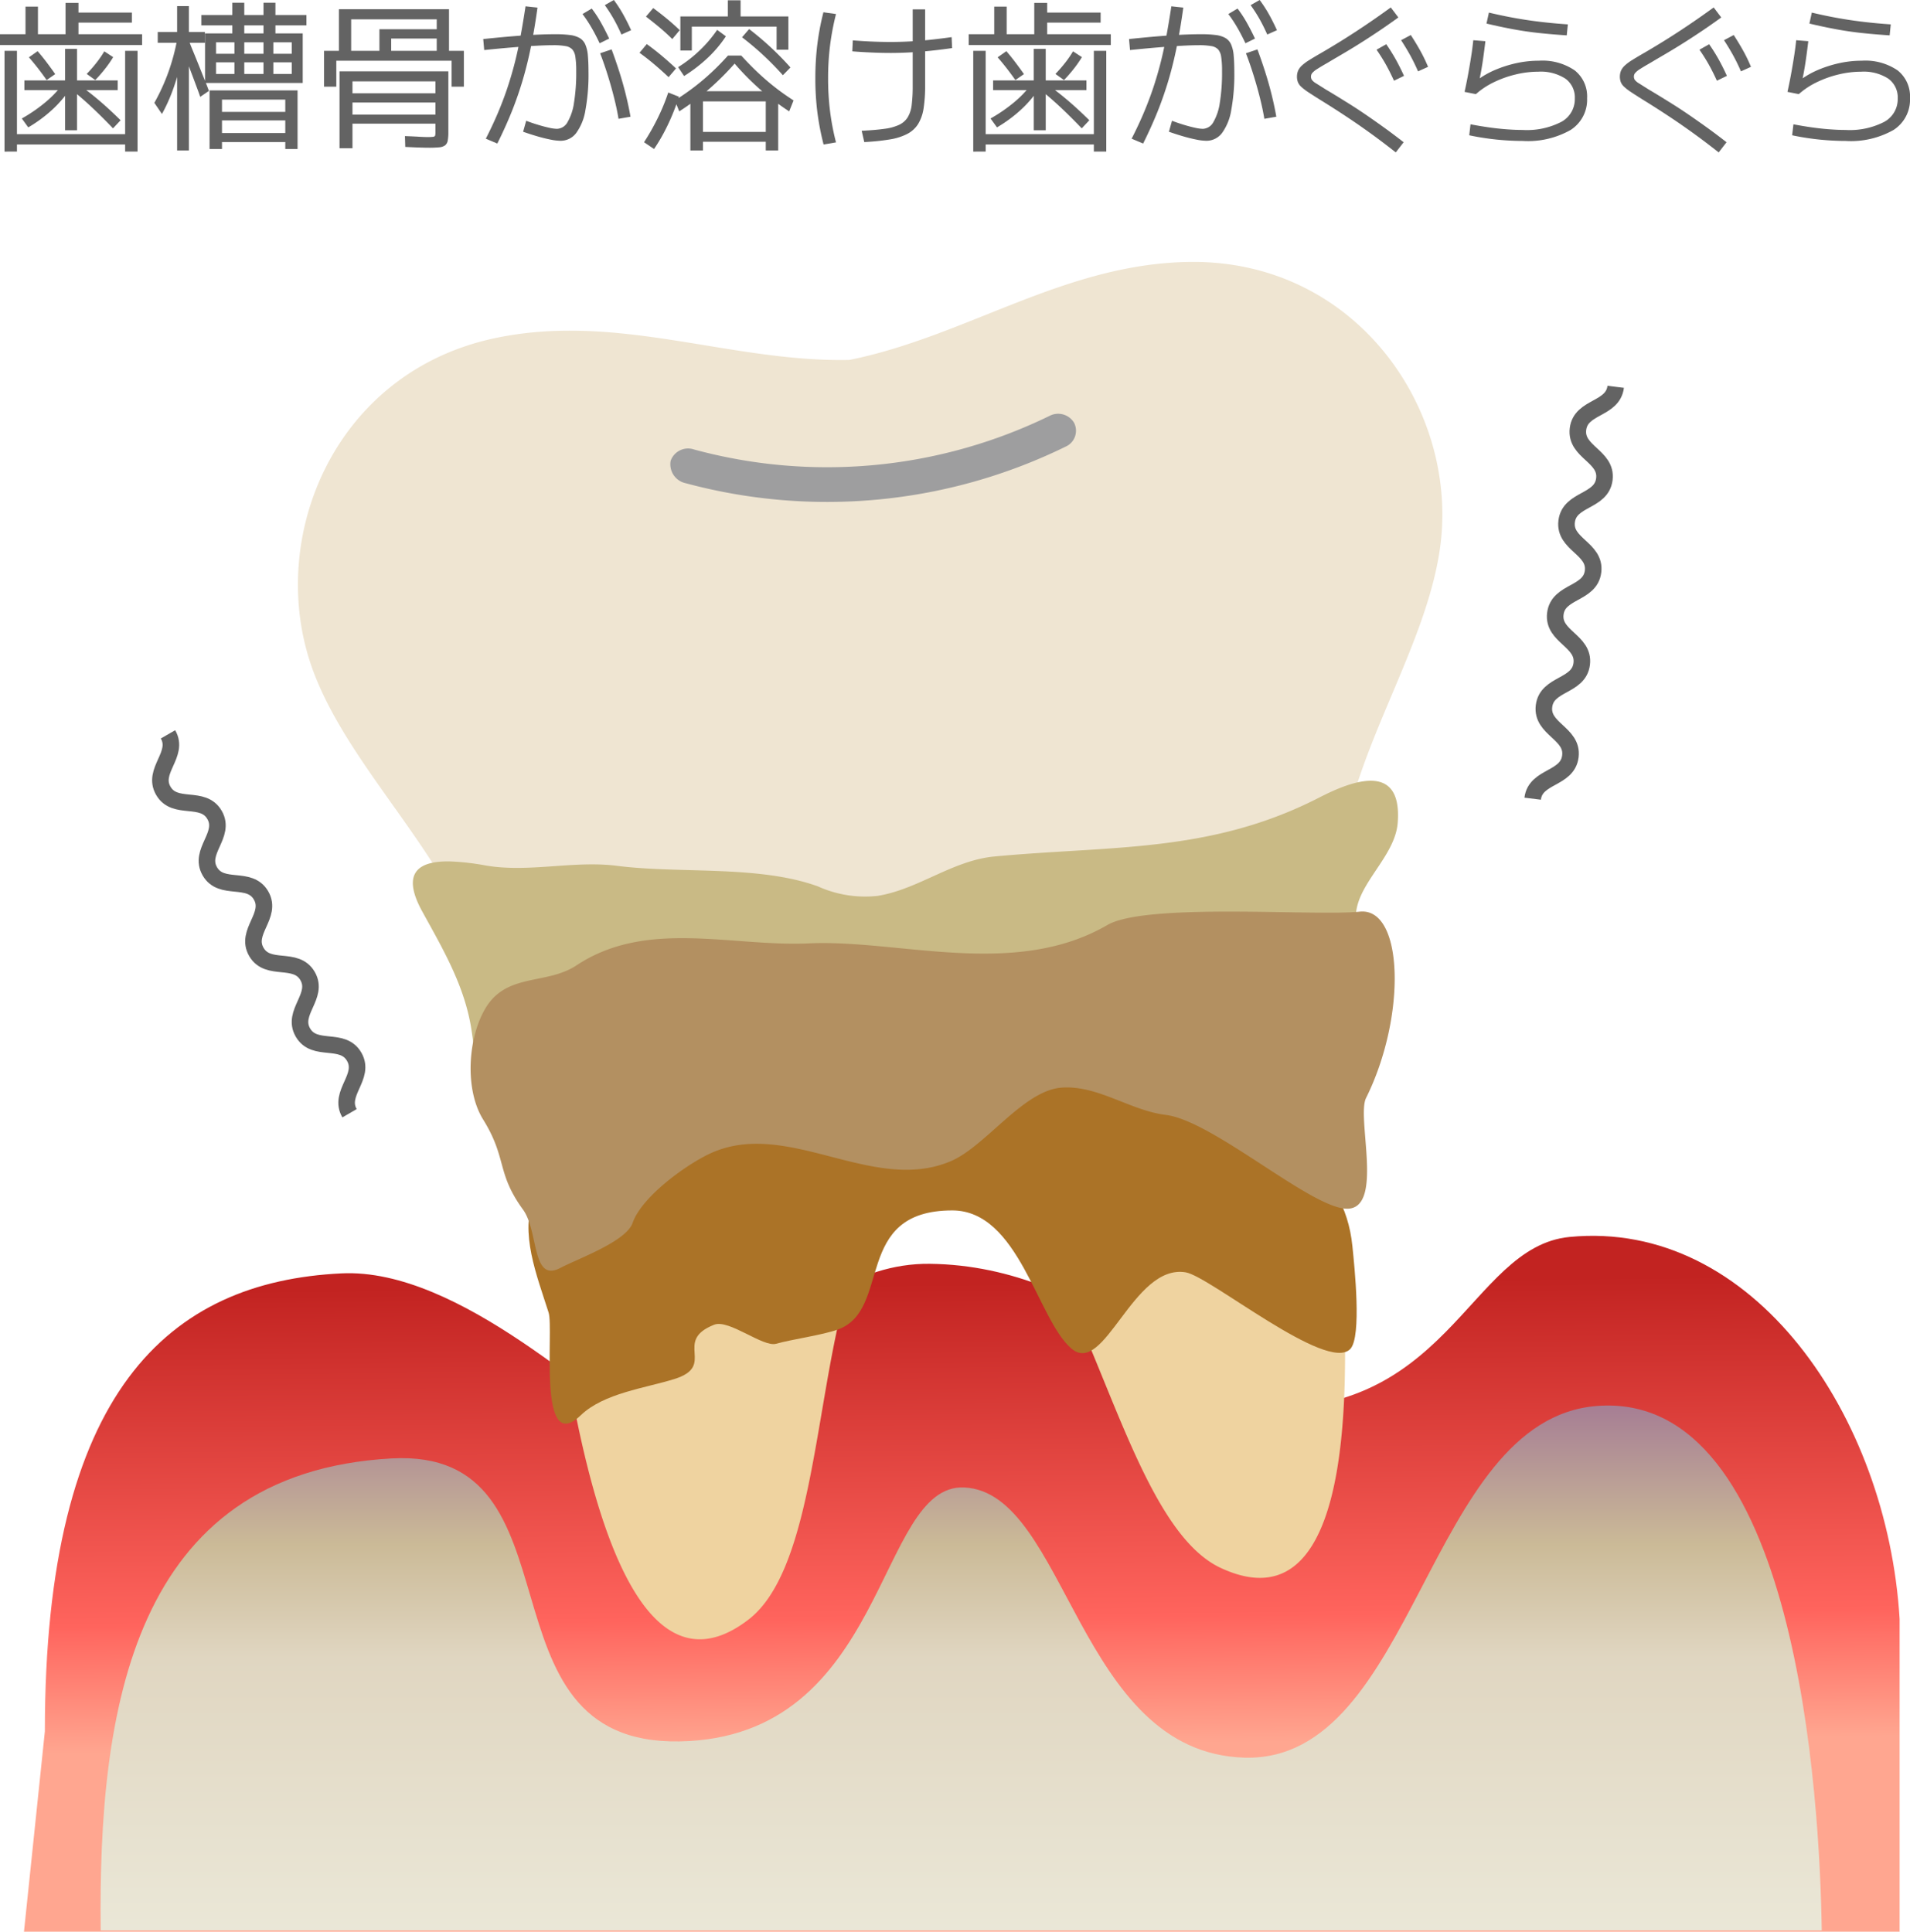
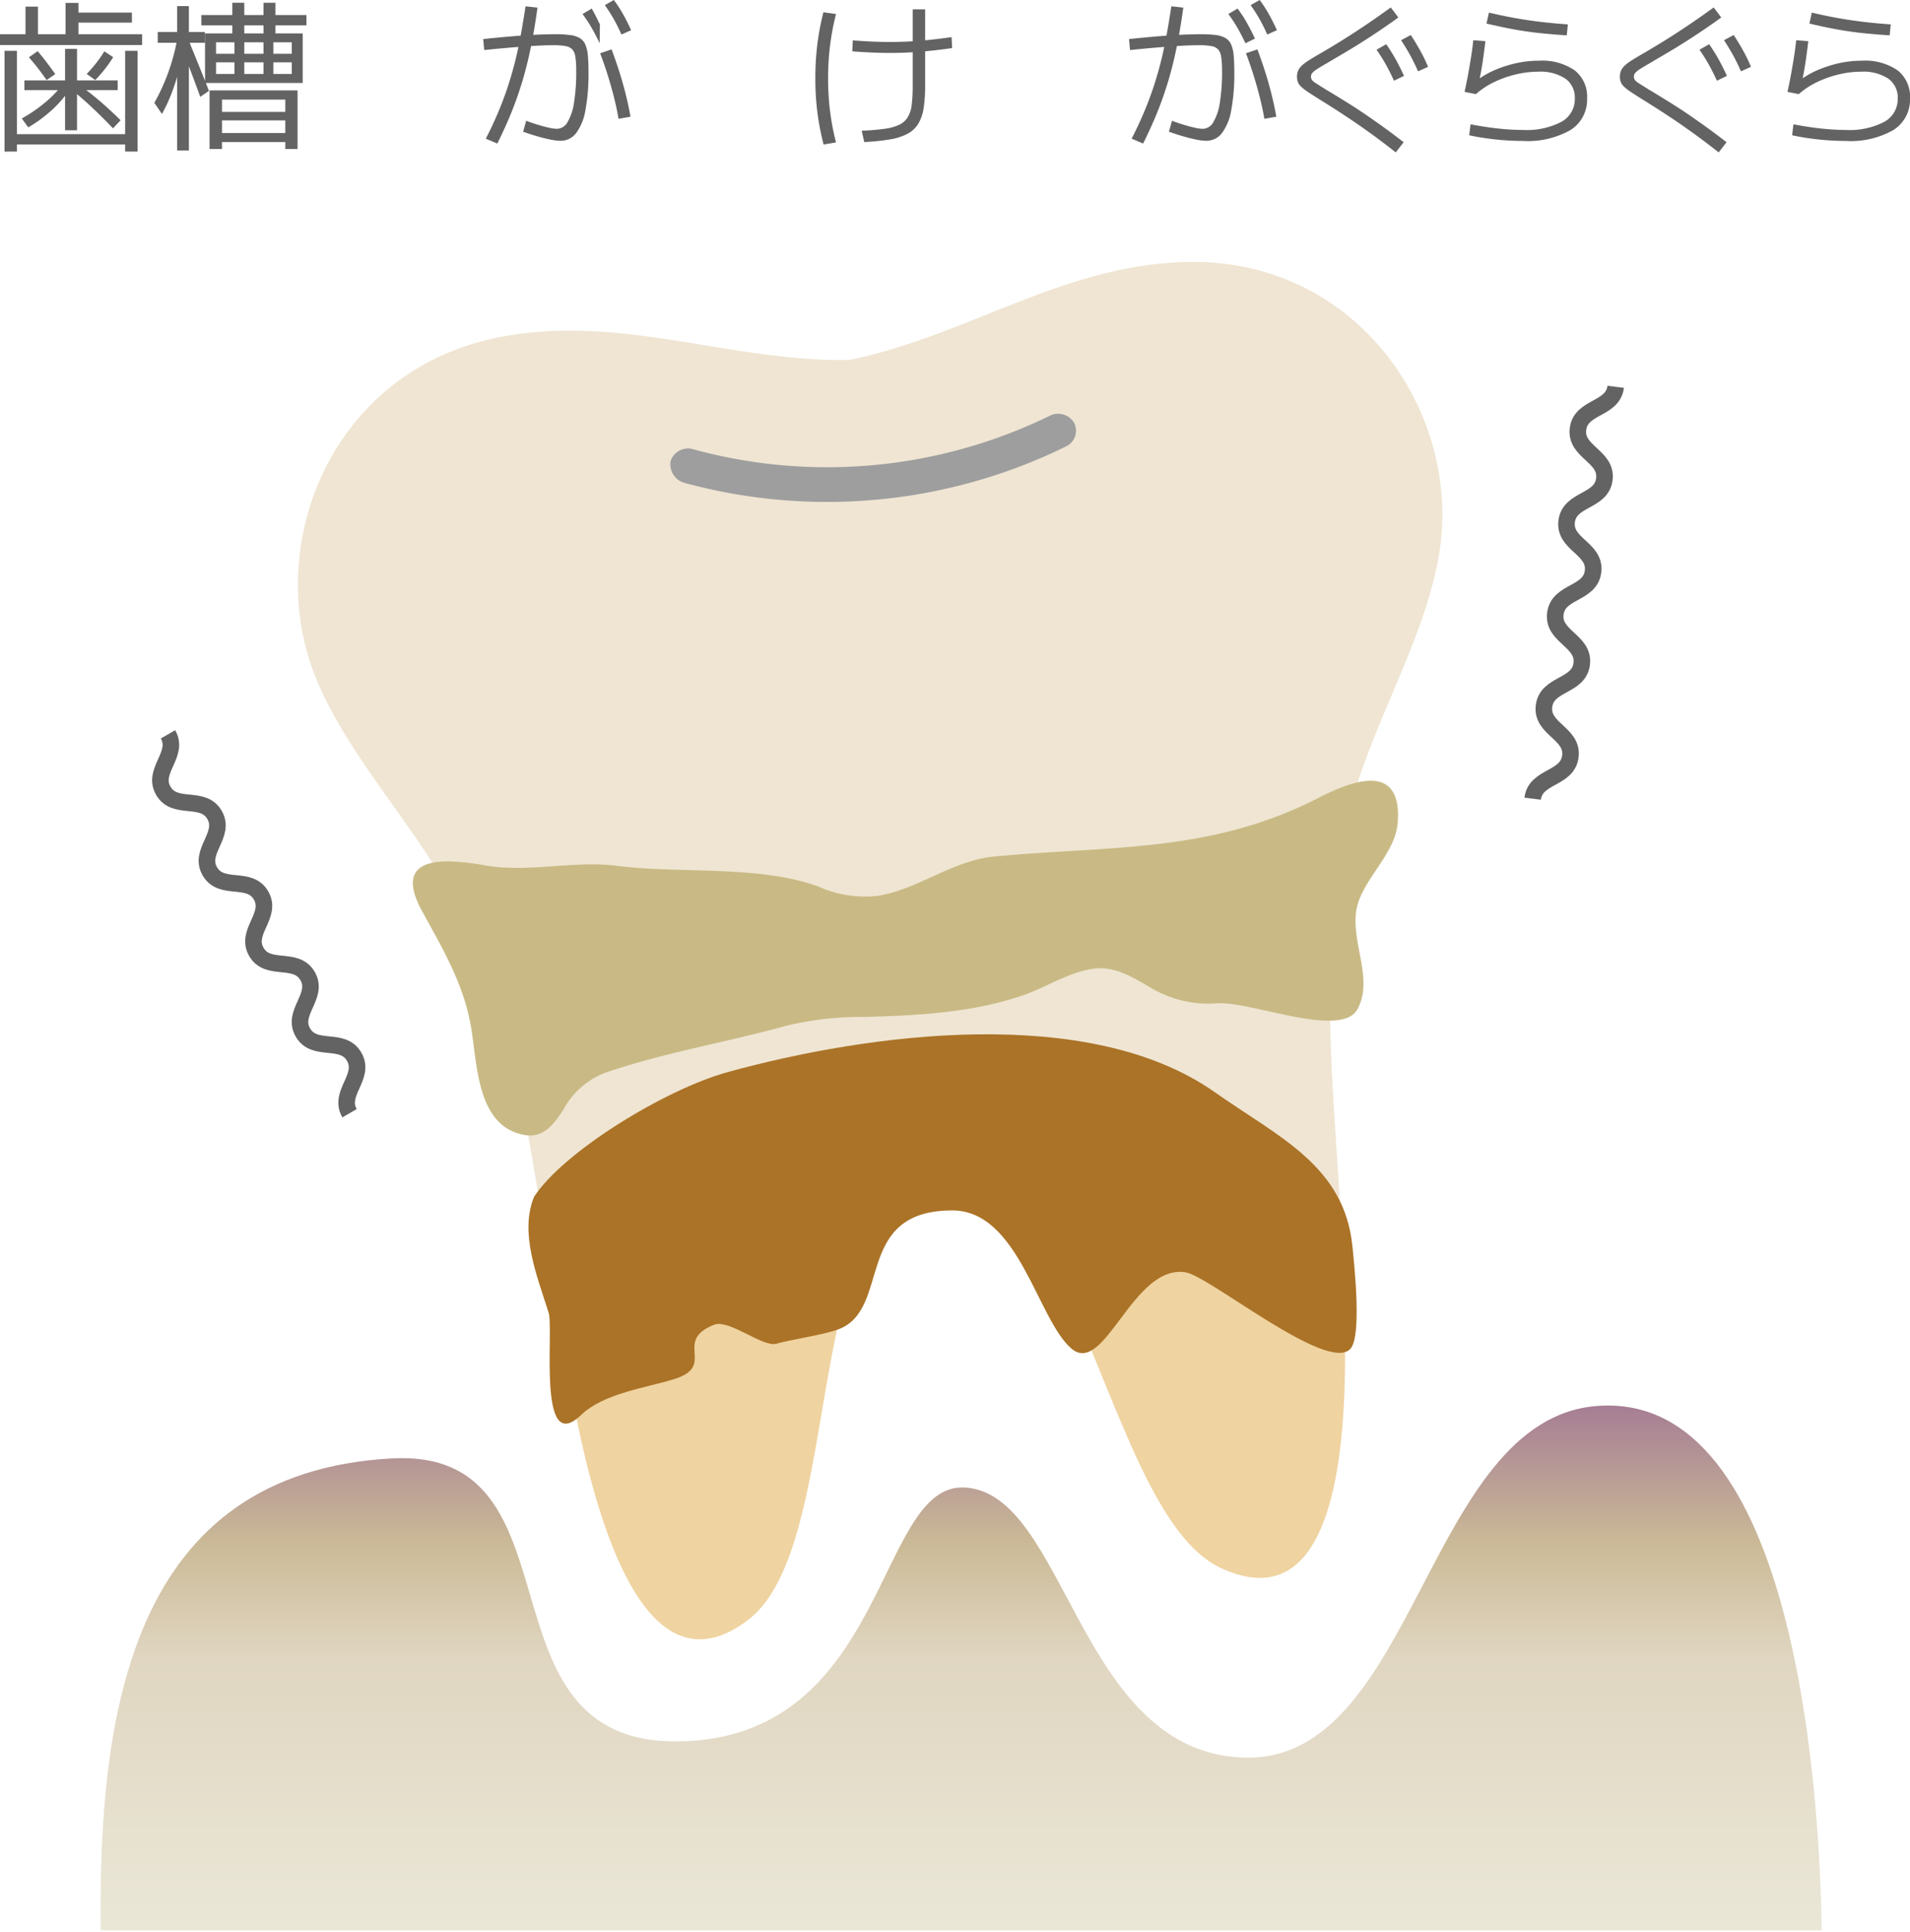
<svg xmlns="http://www.w3.org/2000/svg" width="141.96" height="143.583" viewBox="0 0 141.96 143.583">
  <defs>
    <style>.cls-1{fill:#636363;}.cls-2{fill:url(#名称未設定グラデーション_64);}.cls-3{fill:#efe5d2;}.cls-4{fill:#efd3a0;}.cls-5{fill:#9e9e9f;}.cls-6{fill:url(#名称未設定グラデーション_174);}.cls-7{fill:#ab7327;}.cls-8{fill:#c9ba85;}.cls-9{fill:#b39061;}.cls-10{fill:none;stroke:#636363;stroke-miterlimit:10;stroke-width:1.231px;}</style>
    <linearGradient id="名称未設定グラデーション_64" x1="71.601" y1="143.959" x2="71.13" y2="95.358" gradientUnits="userSpaceOnUse">
      <stop offset="0" stop-color="#ffa690" />
      <stop offset="0.293" stop-color="#ffa690" />
      <stop offset="0.488" stop-color="#ff645d" />
      <stop offset="1" stop-color="#c22321" />
    </linearGradient>
    <linearGradient id="名称未設定グラデーション_174" x1="71.437" y1="144.484" x2="71.437" y2="104.701" gradientUnits="userSpaceOnUse">
      <stop offset="0.002" stop-color="#ebe8d8" />
      <stop offset="0.534" stop-color="#e0d6c1" />
      <stop offset="0.746" stop-color="#cbba97" />
      <stop offset="1" stop-color="#a77f94" />
    </linearGradient>
  </defs>
  <title>アセット 2</title>
  <g id="レイヤー_2" data-name="レイヤー 2">
    <g id="contents">
      <path class="cls-1" d="M0,3.348V2.544H1.896V.491h.924V2.544H4.872V.216h.96V.936H9.804v.744H5.832V2.544h4.728v.804Zm.336,7.92V3.779h.924V9.972h8.04V3.779h.924v7.488H9.3v-.528h-8.04v.528ZM2.1,9.468l-.479-.66A11.614,11.614,0,0,0,3.396,7.584a7.992,7.992,0,0,0,1.296-1.368l.491.432A8.68,8.68,0,0,1,3.864,8.172,10.389,10.389,0,0,1,2.1,9.468Zm2.736.216V6.695H1.812V5.976H4.836V3.636h.888V5.976H8.748v.72H5.724V9.684ZM3.468,5.951c-.208-.295-.424-.588-.647-.876q-.337-.431-.672-.815l.647-.456q.335.384.666.822.33.438.643.882ZM8.4,9.54q-.864-.901-1.603-1.591T5.352,6.695l.492-.42q.756.541,1.513,1.183.756.642,1.607,1.481ZM7.08,5.951l-.636-.455a10.367,10.367,0,0,0,.726-.834,7.767,7.767,0,0,0,.582-.847l.66.433a8.629,8.629,0,0,1-.6.863A10.661,10.661,0,0,1,7.08,5.951Z" />
      <path class="cls-1" d="M12.036,8.472l-.564-.828a15.13,15.13,0,0,0,1.044-2.286,15.761,15.761,0,0,0,.66-2.466l.528.264A17.025,17.025,0,0,1,13.338,5.082a16.005,16.005,0,0,1-.558,1.781A12.249,12.249,0,0,1,12.036,8.472Zm1.128,2.712V3.18H11.724V2.376h1.44V.456h.876V2.376h1.188v.804H14.04v8.004Zm1.716-3.984q-.083-.252-.222-.624c-.092-.247-.192-.516-.3-.804q-.163-.432-.33-.876-.168-.444-.318-.822-.149-.378-.246-.63l.612-.336q.084.24.233.601c.101.239.208.504.324.792s.23.571.342.852q.168.42.318.792.149.372.234.612ZM15.24,6.168V2.483h2.027V.204h.889V2.483H19.584V1.884H14.964V1.115H19.584V.204h.888v.911h2.305v.769H20.472V2.483H22.5V6.168H16.056V5.496h5.628V4.632H16.056V3.996h5.628V3.144H20.316V5.496H19.584V3.144H18.156V5.496h-.732V3.144H16.056V6.168Zm.336,4.907V6.72h6.54V11.075H21.204v-.516H16.5V9.888h4.704V8.951H16.5V8.315h4.704V7.403H16.5V11.075Z" />
-       <path class="cls-1" d="M24.084,6.443V3.779H32.46V2.867H29.076V3.779h-.876V2.172H32.46V1.439H26.1V3.779h-.911V.684h8.184V3.779h1.104V6.443h-.911V4.512H24.996V6.443Zm1.152,4.572V5.304h8.088V9.815a3.425,3.425,0,0,1-.048.643.562.562,0,0,1-.198.348.866.866,0,0,1-.438.144,7.742,7.742,0,0,1-.779.03q-.217,0-.612-.012c-.264-.008-.641-.024-1.128-.048l-.024-.805c.433.017.78.032,1.044.049q.397.023.624.023a3.538,3.538,0,0,0,.427-.018c.084-.013.134-.044.149-.097a.941.941,0,0,0,.024-.258v-.624h-6.168V8.52h6.168V7.62h-6.168V6.936h6.168v-.888h-6.168v4.968Z" />
-       <path class="cls-1" d="M41.652,10.464a4.049,4.049,0,0,1-.774-.097q-.475-.095-1.002-.252c-.353-.104-.684-.212-.996-.323l.229-.816q.407.157.857.294.45.138.834.222a2.938,2.938,0,0,0,.588.084.924.924,0,0,0,.786-.485,3.935,3.935,0,0,0,.486-1.44,14.149,14.149,0,0,0,.168-2.382,6.871,6.871,0,0,0-.061-1.02A1.091,1.091,0,0,0,42.54,3.678a.894.894,0,0,0-.51-.252,5.063,5.063,0,0,0-.918-.066q-.541,0-1.296.042-.756.042-1.71.12-.955.079-2.118.198L35.916,2.903q1.824-.192,3.102-.275,1.279-.085,2.263-.084a8.213,8.213,0,0,1,1.086.06,1.941,1.941,0,0,1,.714.222A1.04,1.04,0,0,1,43.5,3.3a2.559,2.559,0,0,1,.192.815c.031.336.048.753.048,1.248a14.64,14.64,0,0,1-.229,2.826,3.941,3.941,0,0,1-.689,1.704A1.445,1.445,0,0,1,41.652,10.464Zm-5.544-.156q.479-.936.857-1.818.378-.882.685-1.775.306-.894.558-1.849.252-.954.456-2.04.204-1.085.396-2.357l.889.096q-.217,1.572-.486,2.904-.27,1.332-.624,2.52t-.815,2.334q-.463,1.147-1.062,2.347Zm8.46-7.092q-.312-.661-.612-1.176A10.049,10.049,0,0,0,43.296,1.044l.685-.408a8.952,8.952,0,0,1,.689,1.05q.306.546.606,1.182ZM45.972,8.832q-.12-.732-.33-1.566-.209-.833-.474-1.68-.264-.847-.563-1.626l.852-.288q.3.804.576,1.668.275.864.485,1.716.211.853.343,1.62Zm.217-6.265q-.3-.671-.595-1.188a11.085,11.085,0,0,0-.642-.996L45.624,0a9.805,9.805,0,0,1,.69,1.062q.305.546.594,1.182Z" />
-       <path class="cls-1" d="M49.692,5.735q-.48-.456-1.015-.912-.533-.456-1.145-.899l.54-.648q.612.444,1.151.9.541.456,1.021.912ZM48.612,11.075l-.744-.504A16.954,16.954,0,0,0,48.876,8.796,15.099,15.099,0,0,0,49.668,6.876l.792.312q-.204.661-.492,1.351-.287.69-.63,1.332A12.95,12.95,0,0,1,48.612,11.075Zm1.355-8.172q-.42-.419-.912-.834-.492-.413-1.044-.834l.54-.636q.552.409,1.05.822.498.413.919.821Zm.517,5.376-.324-.815q.779-.492,1.446-1.002.665-.51,1.283-1.086.618-.577,1.219-1.248h.983q.601.659,1.2,1.229.601.57,1.254,1.086.655.517,1.435,1.021l-.324.815a19.864,19.864,0,0,1-2.16-1.632,19.528,19.528,0,0,1-1.896-1.92,20.794,20.794,0,0,1-1.938,1.926A19.344,19.344,0,0,1,50.484,8.279Zm.359-2.628-.443-.66a9.705,9.705,0,0,0,1.632-1.271,9.488,9.488,0,0,0,1.271-1.5l.648.479A9.021,9.021,0,0,1,52.626,4.277,11.309,11.309,0,0,1,50.844,5.651Zm-.275-1.896V1.224H54.096V.023H55.044V1.224H58.596V3.695h-.876V1.979H51.42V3.756Zm.744,7.428V6.779h6.527v4.404H56.916v-.647h-4.668V9.804h4.668V7.536h-4.668v3.647Zm6.876-5.592q-.649-.732-1.404-1.44-.756-.708-1.632-1.38l.527-.612q.888.684,1.656,1.404.768.721,1.416,1.452Z" />
+       <path class="cls-1" d="M41.652,10.464a4.049,4.049,0,0,1-.774-.097q-.475-.095-1.002-.252c-.353-.104-.684-.212-.996-.323l.229-.816q.407.157.857.294.45.138.834.222a2.938,2.938,0,0,0,.588.084.924.924,0,0,0,.786-.485,3.935,3.935,0,0,0,.486-1.44,14.149,14.149,0,0,0,.168-2.382,6.871,6.871,0,0,0-.061-1.02A1.091,1.091,0,0,0,42.54,3.678a.894.894,0,0,0-.51-.252,5.063,5.063,0,0,0-.918-.066q-.541,0-1.296.042-.756.042-1.71.12-.955.079-2.118.198L35.916,2.903q1.824-.192,3.102-.275,1.279-.085,2.263-.084a8.213,8.213,0,0,1,1.086.06,1.941,1.941,0,0,1,.714.222A1.04,1.04,0,0,1,43.5,3.3a2.559,2.559,0,0,1,.192.815c.031.336.048.753.048,1.248a14.64,14.64,0,0,1-.229,2.826,3.941,3.941,0,0,1-.689,1.704A1.445,1.445,0,0,1,41.652,10.464Zm-5.544-.156q.479-.936.857-1.818.378-.882.685-1.775.306-.894.558-1.849.252-.954.456-2.04.204-1.085.396-2.357l.889.096q-.217,1.572-.486,2.904-.27,1.332-.624,2.52t-.815,2.334q-.463,1.147-1.062,2.347Zm8.46-7.092q-.312-.661-.612-1.176A10.049,10.049,0,0,0,43.296,1.044l.685-.408q.306.546.606,1.182ZM45.972,8.832q-.12-.732-.33-1.566-.209-.833-.474-1.68-.264-.847-.563-1.626l.852-.288q.3.804.576,1.668.275.864.485,1.716.211.853.343,1.62Zm.217-6.265q-.3-.671-.595-1.188a11.085,11.085,0,0,0-.642-.996L45.624,0a9.805,9.805,0,0,1,.69,1.062q.305.546.594,1.182Z" />
      <path class="cls-1" d="M61.212,10.739A19.811,19.811,0,0,1,60.75,8.34a20.026,20.026,0,0,1-.15-2.521,20.621,20.621,0,0,1,.145-2.496A19.517,19.517,0,0,1,61.2.912l.936.132a19.232,19.232,0,0,0-.443,2.346,19.567,19.567,0,0,0-.145,2.43,19.672,19.672,0,0,0,.145,2.442,18.303,18.303,0,0,0,.443,2.322Zm4.944-6.804q-.696,0-1.471-.036-.773-.035-1.338-.084L63.384,3q.552.047,1.32.084.768.035,1.464.036,1.044,0,2.124-.084,1.08-.085,2.437-.276l.035.815q-1.355.193-2.447.276Q67.224,3.935,66.156,3.936ZM64.044,9.72q1.008-.048,1.692-.145A3.642,3.642,0,0,0,66.834,9.275a1.506,1.506,0,0,0,.636-.563,2.322,2.322,0,0,0,.294-.937,11.511,11.511,0,0,0,.072-1.416V.695h.924V6.359a10.809,10.809,0,0,1-.113,1.687A3.158,3.158,0,0,1,68.244,9.21a2.093,2.093,0,0,1-.798.737,4.285,4.285,0,0,1-1.296.414,16.368,16.368,0,0,1-1.914.198Z" />
-       <path class="cls-1" d="M72,3.348V2.544h1.896V.491h.924V2.544h2.052V.216h.96V.936h3.972v.744H77.832V2.544h4.728v.804Zm.336,7.92V3.779h.924V9.972h8.04V3.779h.924v7.488H81.3v-.528h-8.04v.528Zm1.764-1.8-.479-.66A11.614,11.614,0,0,0,75.396,7.584a7.992,7.992,0,0,0,1.296-1.368l.491.432a8.68,8.68,0,0,1-1.319,1.524A10.389,10.389,0,0,1,74.1,9.468Zm2.736.216V6.695H73.812V5.976h3.023V3.636h.888V5.976h3.024v.72H77.724V9.684ZM75.468,5.951c-.208-.295-.424-.588-.647-.876q-.337-.431-.672-.815l.647-.456q.335.384.666.822.33.438.643.882ZM80.4,9.54q-.864-.901-1.603-1.591T77.352,6.695l.492-.42q.756.541,1.513,1.183.756.642,1.607,1.481ZM79.08,5.951l-.636-.455a10.367,10.367,0,0,0,.726-.834,7.767,7.767,0,0,0,.582-.847l.66.433a8.629,8.629,0,0,1-.6.863A10.661,10.661,0,0,1,79.08,5.951Z" />
      <path class="cls-1" d="M89.652,10.464a4.049,4.049,0,0,1-.774-.097q-.475-.095-1.002-.252c-.353-.104-.684-.212-.996-.323l.229-.816q.407.157.857.294.45.138.834.222a2.938,2.938,0,0,0,.588.084.924.924,0,0,0,.786-.485,3.935,3.935,0,0,0,.486-1.44,14.149,14.149,0,0,0,.168-2.382,6.871,6.871,0,0,0-.061-1.02A1.091,1.091,0,0,0,90.54,3.678a.894.894,0,0,0-.51-.252,5.063,5.063,0,0,0-.918-.066q-.541,0-1.296.042-.756.042-1.71.12-.955.079-2.118.198L83.916,2.903q1.824-.192,3.102-.275,1.279-.085,2.263-.084a8.213,8.213,0,0,1,1.086.06,1.941,1.941,0,0,1,.714.222A1.04,1.04,0,0,1,91.5,3.3a2.559,2.559,0,0,1,.192.815c.031.336.048.753.048,1.248a14.64,14.64,0,0,1-.229,2.826,3.941,3.941,0,0,1-.689,1.704A1.445,1.445,0,0,1,89.652,10.464Zm-5.544-.156q.479-.936.857-1.818.378-.882.685-1.775.306-.894.558-1.849.252-.954.456-2.04.204-1.085.396-2.357l.889.096q-.217,1.572-.486,2.904-.27,1.332-.624,2.52t-.815,2.334q-.463,1.147-1.062,2.347Zm8.46-7.092q-.312-.661-.612-1.176A10.049,10.049,0,0,0,91.296,1.044l.685-.408a8.952,8.952,0,0,1,.689,1.05q.306.546.606,1.182ZM93.972,8.832q-.12-.732-.33-1.566-.209-.833-.474-1.68-.264-.847-.563-1.626l.852-.288q.3.804.576,1.668.275.864.485,1.716.211.853.343,1.62Zm.217-6.265q-.3-.671-.595-1.188a11.085,11.085,0,0,0-.642-.996L93.624,0a9.805,9.805,0,0,1,.69,1.062q.305.546.594,1.182Z" />
      <path class="cls-1" d="M103.74,11.328q-1.008-.792-1.83-1.387-.822-.593-1.494-1.044-.672-.45-1.242-.815-.57-.366-1.098-.69-.516-.324-.84-.54a4.015,4.015,0,0,1-.511-.39,1.009,1.009,0,0,1-.258-.354,1.208,1.208,0,0,1,.013-.852,1.207,1.207,0,0,1,.275-.378,3.425,3.425,0,0,1,.546-.408q.354-.223.895-.534.599-.347,1.38-.828.779-.479,1.733-1.116.955-.636,2.059-1.439l.563.744q-.659.479-1.308.918-.647.438-1.23.81-.582.372-1.092.678-.51.306-.912.54c-.268.156-.494.29-.678.402q-.527.3-.804.48a1.621,1.621,0,0,0-.372.3.41.41,0,0,0-.096.264.445.445,0,0,0,.071.252,1.056,1.056,0,0,0,.312.258q.24.151.731.462.289.168.721.433.432.264.989.612.558.347,1.2.785.642.439,1.368.96.727.523,1.494,1.122ZM103.608,6q-.277-.612-.582-1.164-.306-.552-.714-1.141l.72-.407a13.493,13.493,0,0,1,.72,1.151q.312.564.6,1.2Zm1.788-.696q-.265-.612-.57-1.17-.306-.558-.69-1.146l.721-.384q.384.589.701,1.158a11.584,11.584,0,0,1,.582,1.206Z" />
      <path class="cls-1" d="M113.172,10.476q-.612,0-1.308-.048-.696-.048-1.374-.145-.678-.095-1.29-.228l.096-.816c.456.089.912.164,1.368.229s.897.112,1.326.144q.642.048,1.182.048a5.59,5.59,0,0,0,2.88-.605,1.921,1.921,0,0,0,.996-1.734,1.719,1.719,0,0,0-.702-1.476,3.377,3.377,0,0,0-2.021-.516,7.122,7.122,0,0,0-1.692.21,7.834,7.834,0,0,0-1.62.582,5.796,5.796,0,0,0-1.319.876l-.841-.168q.157-.709.276-1.368.12-.661.216-1.278.097-.618.156-1.194l.9.072q-.085.732-.204,1.542-.12.81-.3,1.603l-.133-.229a6.541,6.541,0,0,1,1.374-.786,8.911,8.911,0,0,1,1.572-.498,7.736,7.736,0,0,1,1.662-.18,4.259,4.259,0,0,1,2.67.72,2.468,2.468,0,0,1,.918,2.064,2.666,2.666,0,0,1-1.224,2.363A6.437,6.437,0,0,1,113.172,10.476Zm3.276-7.848q-1.104-.072-2.059-.174-.954-.103-1.896-.276-.942-.174-2.01-.426l.18-.816q1.008.24,1.95.408.942.168,1.901.282.961.114,2.017.186Z" />
      <path class="cls-1" d="M127.74,11.328q-1.008-.792-1.83-1.387-.822-.593-1.494-1.044-.672-.45-1.242-.815-.57-.366-1.098-.69-.516-.324-.84-.54a4.015,4.015,0,0,1-.511-.39,1.009,1.009,0,0,1-.258-.354,1.208,1.208,0,0,1,.013-.852,1.207,1.207,0,0,1,.275-.378,3.425,3.425,0,0,1,.546-.408q.354-.223.895-.534.599-.347,1.38-.828.779-.479,1.733-1.116.955-.636,2.059-1.439l.563.744q-.659.479-1.308.918-.647.438-1.23.81-.582.372-1.092.678-.51.306-.912.54c-.268.156-.494.29-.678.402q-.527.3-.804.48a1.621,1.621,0,0,0-.372.3.41.41,0,0,0-.096.264.445.445,0,0,0,.071.252,1.056,1.056,0,0,0,.312.258q.24.151.731.462.289.168.721.433.432.264.989.612.558.347,1.2.785.642.439,1.368.96.727.523,1.494,1.122ZM127.608,6q-.277-.612-.582-1.164-.306-.552-.714-1.141l.72-.407a13.493,13.493,0,0,1,.72,1.151q.312.564.6,1.2Zm1.788-.696q-.265-.612-.57-1.17-.306-.558-.69-1.146l.721-.384q.384.589.701,1.158a11.584,11.584,0,0,1,.582,1.206Z" />
      <path class="cls-1" d="M137.172,10.476q-.612,0-1.308-.048-.696-.048-1.374-.145-.678-.095-1.29-.228l.096-.816c.456.089.912.164,1.368.229s.897.112,1.326.144q.642.048,1.182.048a5.59,5.59,0,0,0,2.88-.605,1.921,1.921,0,0,0,.996-1.734,1.719,1.719,0,0,0-.702-1.476,3.377,3.377,0,0,0-2.021-.516,7.122,7.122,0,0,0-1.692.21,7.834,7.834,0,0,0-1.62.582,5.796,5.796,0,0,0-1.319.876l-.841-.168q.157-.709.276-1.368.12-.661.216-1.278.097-.618.156-1.194l.9.072q-.085.732-.204,1.542-.12.81-.3,1.603l-.133-.229a6.541,6.541,0,0,1,1.374-.786,8.911,8.911,0,0,1,1.572-.498,7.736,7.736,0,0,1,1.662-.18,4.259,4.259,0,0,1,2.67.72,2.468,2.468,0,0,1,.918,2.064,2.666,2.666,0,0,1-1.224,2.363A6.437,6.437,0,0,1,137.172,10.476Zm3.276-7.848q-1.105-.072-2.059-.174-.954-.103-1.896-.276-.942-.174-2.01-.426l.18-.816q1.008.24,1.95.408.942.168,1.901.282.961.114,2.017.186Z" />
-       <path class="cls-2" d="M141.188,143.583H1.782l1.552-14.886c0-25.349,9.248-33.427,22.045-34.046,8.803-.426,19.036,9.813,23.783,12.591C51.522,108.623,58.07,93.809,69.114,93.94c12.46.148,20.204,10.374,23.278,10.641,15.297,1.33,16.69-11.899,24.261-12.637,13.649-1.33,23.625,13.302,24.535,28.39Z" />
      <path class="cls-3" d="M100.014,61.451c1.45-6.977,6.016-13.831,7.004-20.634,1.487-10.239-6.149-21.462-18.516-21.348-9.338.086-16.653,5.533-25.376,7.286-8.896.178-17.217-3.555-26.352-1.617C24.675,27.705,19.652,40.315,23.321,49.989c2.438,6.428,8.38,12.13,11.307,18.628,4.594,10.197,5.207,20.675,7.194,31.369A198.186,198.186,0,0,1,62.62,97.07c1.277-5.119,3.211-9.127,7.164-9.56,4.016-.44,6.796,3.176,9.176,8.012a159.76,159.76,0,0,0,20.77-3.346C99.27,81.833,97.84,71.911,100.014,61.451Z" />
      <path class="cls-4" d="M41.945,100.664c.987,5.157,4.242,26.974,13.682,19.724,4.572-3.511,4.896-14.913,6.993-23.318a198.186,198.186,0,0,0-20.799,2.915C41.863,100.212,41.902,100.438,41.945,100.664Z" />
      <path class="cls-4" d="M99.73,92.176A159.76,159.76,0,0,1,78.96,95.522c3.809,7.738,6.592,18.606,11.765,21.02,10.786,5.034,9.239-16.97,9.085-22.219Q99.779,93.246,99.73,92.176Z" />
      <path class="cls-5" d="M79.193,33.203A40.301,40.301,0,0,1,50.984,35.922a1.439,1.439,0,0,1-1.138-1.669h0a1.37,1.37,0,0,1,1.729-.845,37.721,37.721,0,0,0,26.444-2.501,1.379,1.379,0,0,1,1.81.517h0A1.293,1.293,0,0,1,79.193,33.203Z" />
      <path class="cls-6" d="M7.483,143.489c-.183-16.272,2.294-34.001,21.609-35.082,14.585-.817,5.895,21.292,21.399,21.033,15.519-.259,14.634-19.17,21.172-18.875,7.648.345,8.413,19.737,20.839,20.082,12.733.353,13.509-25.144,26.18-26.14,14.912-1.172,16.578,29.296,16.718,38.982Z" />
      <path class="cls-7" d="M39.693,88.959c-1.089,2.667.205,5.84,1.082,8.606.405,1.278-.865,10.756,2.396,7.627,1.713-1.643,4.794-2.013,6.949-2.687,3.17-.991-.141-2.816,2.961-4.038,1.092-.43,3.626,1.689,4.601,1.416,1.233-.346,3.425-.638,4.601-1.062,4.035-1.456,1.062-8.849,8.495-8.849,4.955,0,6.319,8.096,8.849,10.264,2.478,2.124,4.563-6.304,8.495-5.663,1.786.291,10.52,7.496,12.238,5.697.865-.906.309-6.142.156-7.649C99.909,86.646,95.05,84.534,90.281,81.179,80.916,74.592,64.534,76.813,54.101,79.686,49.429,80.972,41.888,85.598,39.693,88.959Z" />
      <path class="cls-8" d="M33.468,64.031c-2.095-.044-3.789.619-2.083,3.723,1.467,2.669,2.991,5.248,3.572,8.299.537,2.818.372,7.678,4.038,8.313,1.389.241,2.154-.781,2.853-1.845a5.994,5.994,0,0,1,3.017-2.738c4.278-1.503,9.212-2.319,13.625-3.553a23.866,23.866,0,0,1,5.819-.638c3.972-.121,7.976-.314,11.767-1.626,1.696-.587,3.326-1.678,5.109-1.95,1.673-.256,3.011.635,4.413,1.44A8.296,8.296,0,0,0,90.496,74.573c2.486-.147,9.178,2.641,10.39.454,1.287-2.325-.64-5.203-.003-7.703.523-2.053,2.824-3.909,3-6.155.359-4.587-3.4-3.134-5.823-1.89-8.078,4.148-15.434,3.566-24.14,4.384-3.131.295-5.618,2.419-8.665,2.925a8.512,8.512,0,0,1-4.465-.704c-4.411-1.595-10.24-.929-14.919-1.525-3.255-.415-6.565.531-9.8-.031A17.961,17.961,0,0,0,33.468,64.031Z" />
-       <path class="cls-9" d="M42.371,72.031c-2.157,1.087-4.806.448-6.28,2.899-1.32,2.193-1.572,6.043-.183,8.283,1.802,2.906.963,3.942,2.962,6.694,1.188,1.636.626,5.462,2.776,4.339,1.361-.71,4.89-1.966,5.373-3.348.667-1.91,3.815-4.209,5.616-5.088,5.77-2.819,12.149,2.993,18.027.503,2.598-1.1,5.396-5.273,8.256-5.471,2.686-.186,5.073,1.704,7.735,2.031,3.531.434,10.874,7.026,13.503,6.971,2.706-.056.657-6.784,1.376-8.231,3.015-6.065,2.798-14.196-.474-13.849-3.295.349-15.867-.685-18.758.995-6.894,4.005-15.48,1.056-22.159,1.362-5.784.265-12.071-1.825-17.292,1.634A4.657,4.657,0,0,1,42.371,72.031Z" />
      <path class="cls-10" d="M12.487,54.584c.864,1.497-1.214,2.697-.35,4.194.865,1.498,2.943.298,3.808,1.795s-1.214,2.698-.349,4.195c.864,1.496,2.942.296,3.806,1.792.865,1.498-1.214,2.698-.349,4.195.865,1.498,2.943.298,3.808,1.796.865,1.498-1.213,2.698-.348,4.196.866,1.501,2.945.301,3.811,1.801s-1.212,2.701-.346,4.201" />
      <path class="cls-10" d="M120.086,28.752c-.21,1.716-2.593,1.424-2.803,3.139-.211,1.717,2.172,2.009,1.961,3.725s-2.593,1.424-2.803,3.141c-.21,1.715,2.172,2.007,1.962,3.721-.211,1.716-2.593,1.424-2.803,3.141-.211,1.717,2.172,2.009,1.961,3.726-.211,1.717-2.593,1.425-2.803,3.142-.211,1.72,2.171,2.012,1.96,3.732s-2.593,1.428-2.804,3.148" />
    </g>
  </g>
</svg>